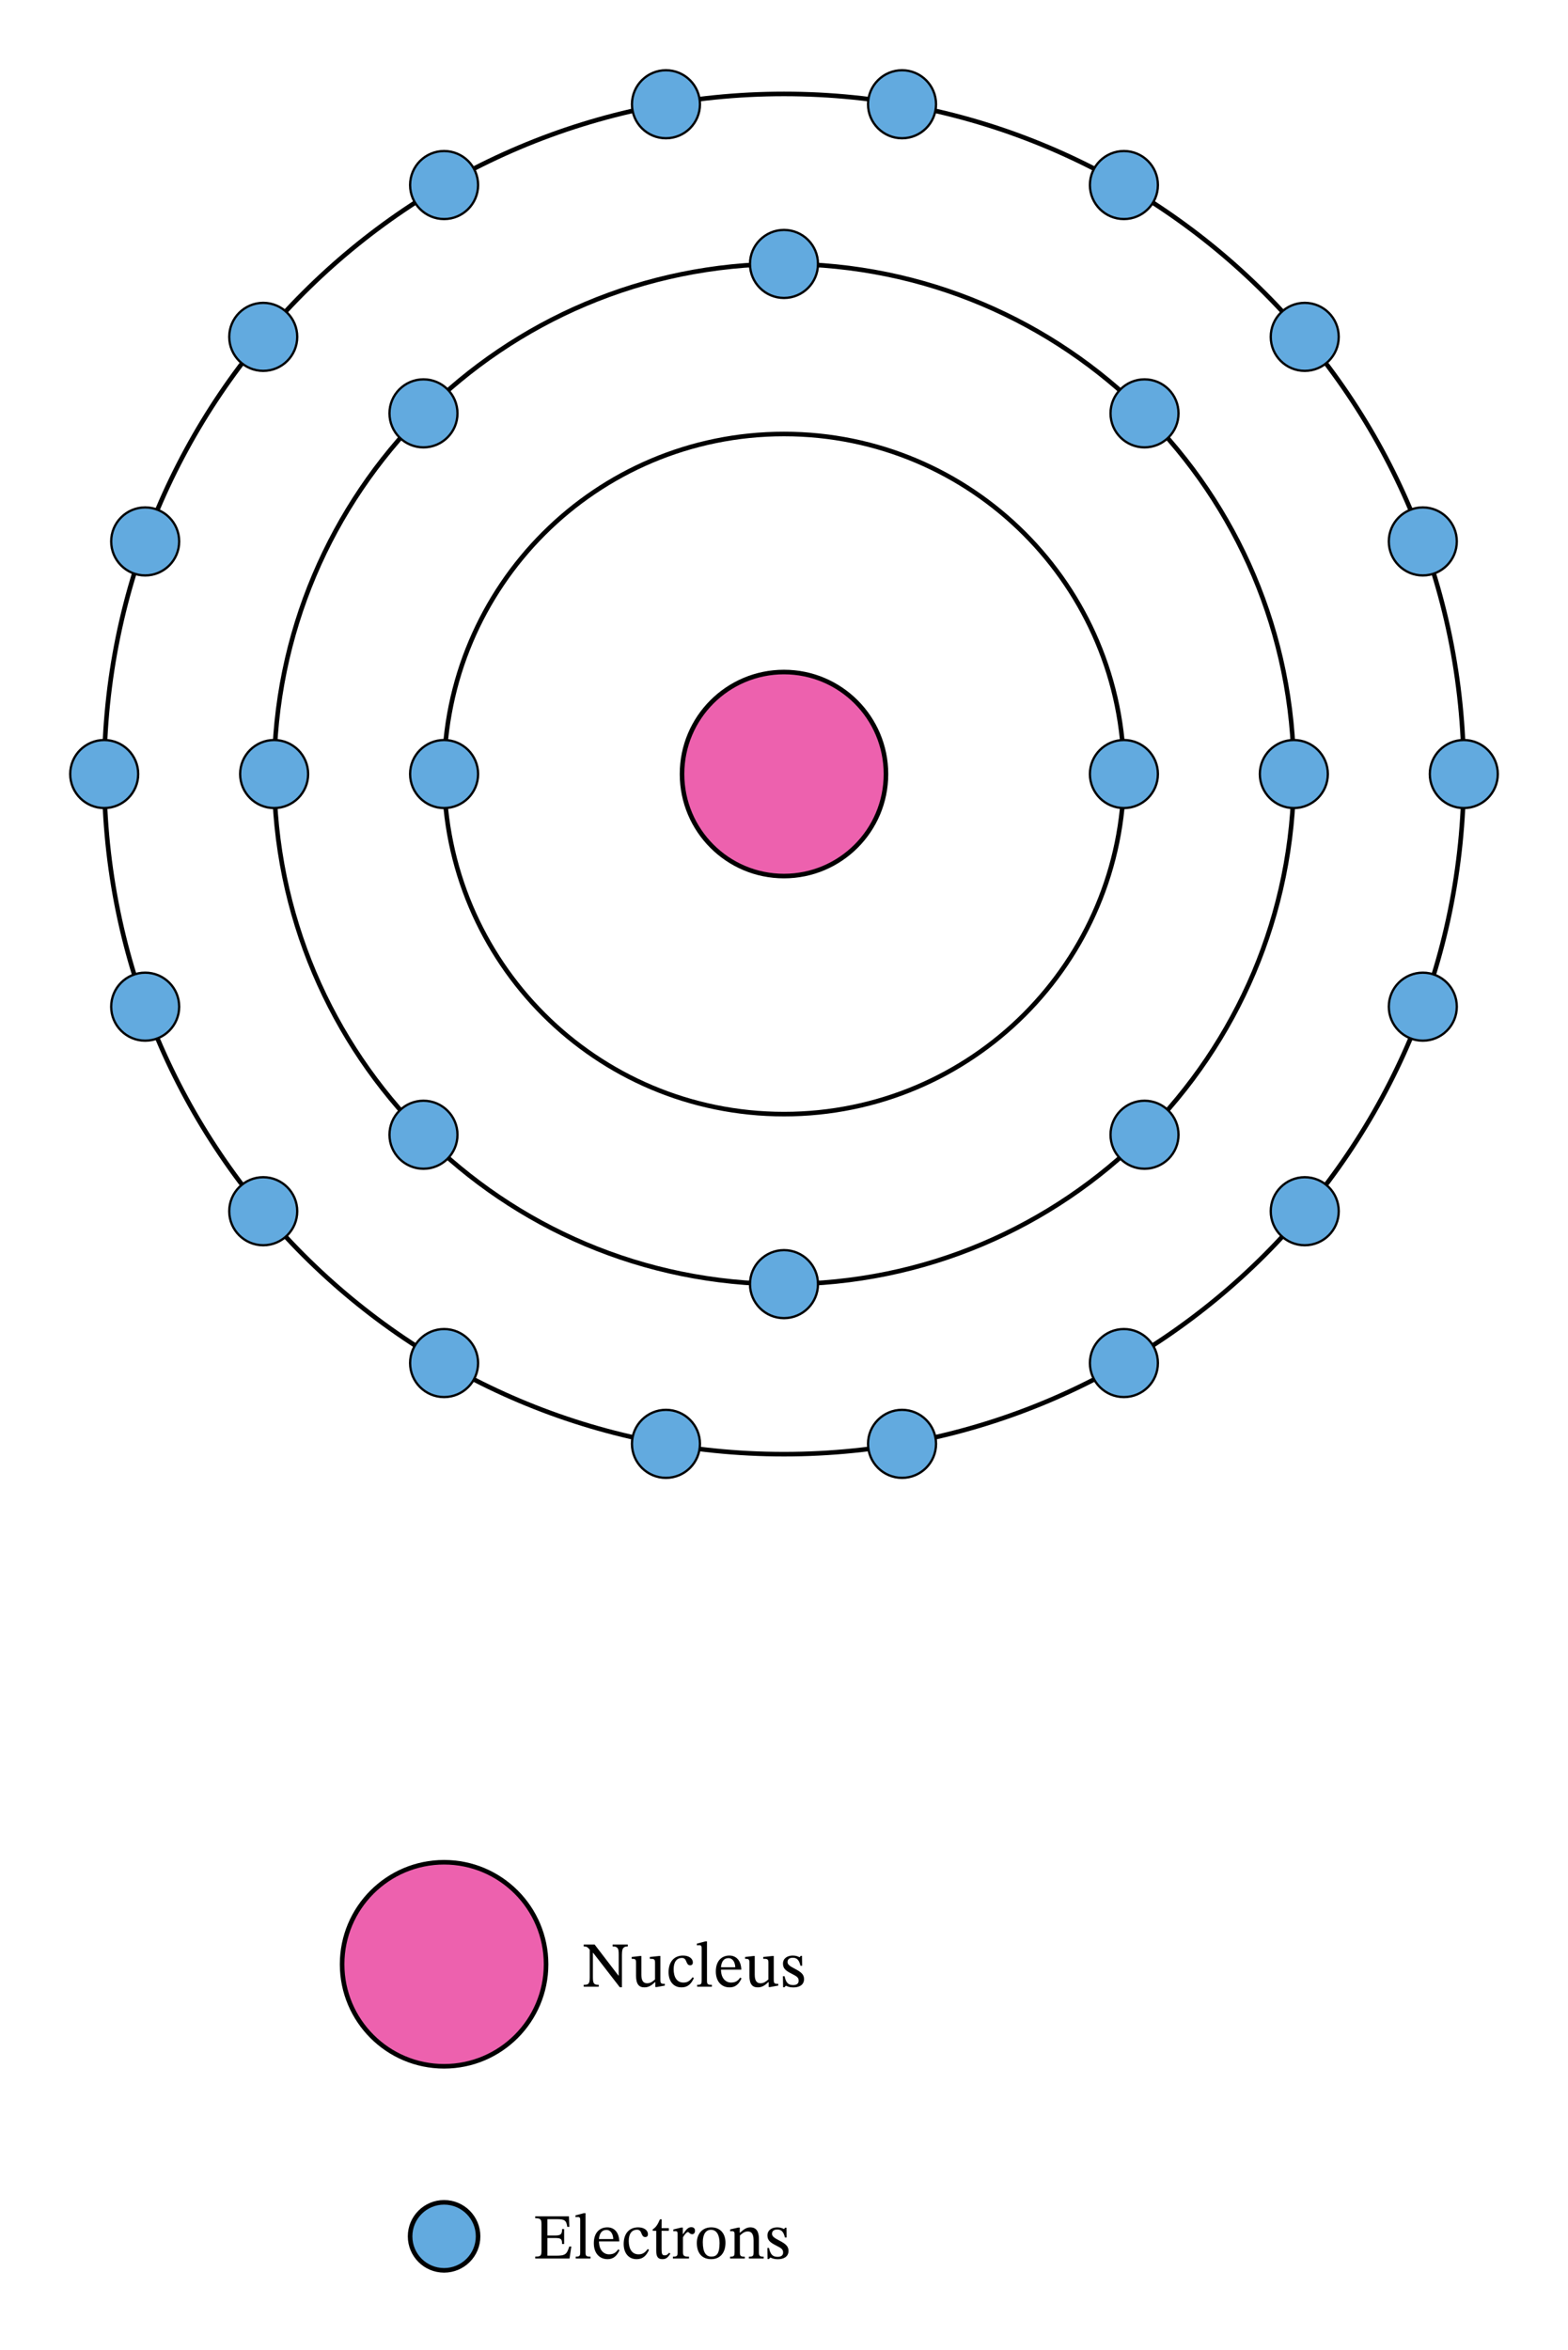
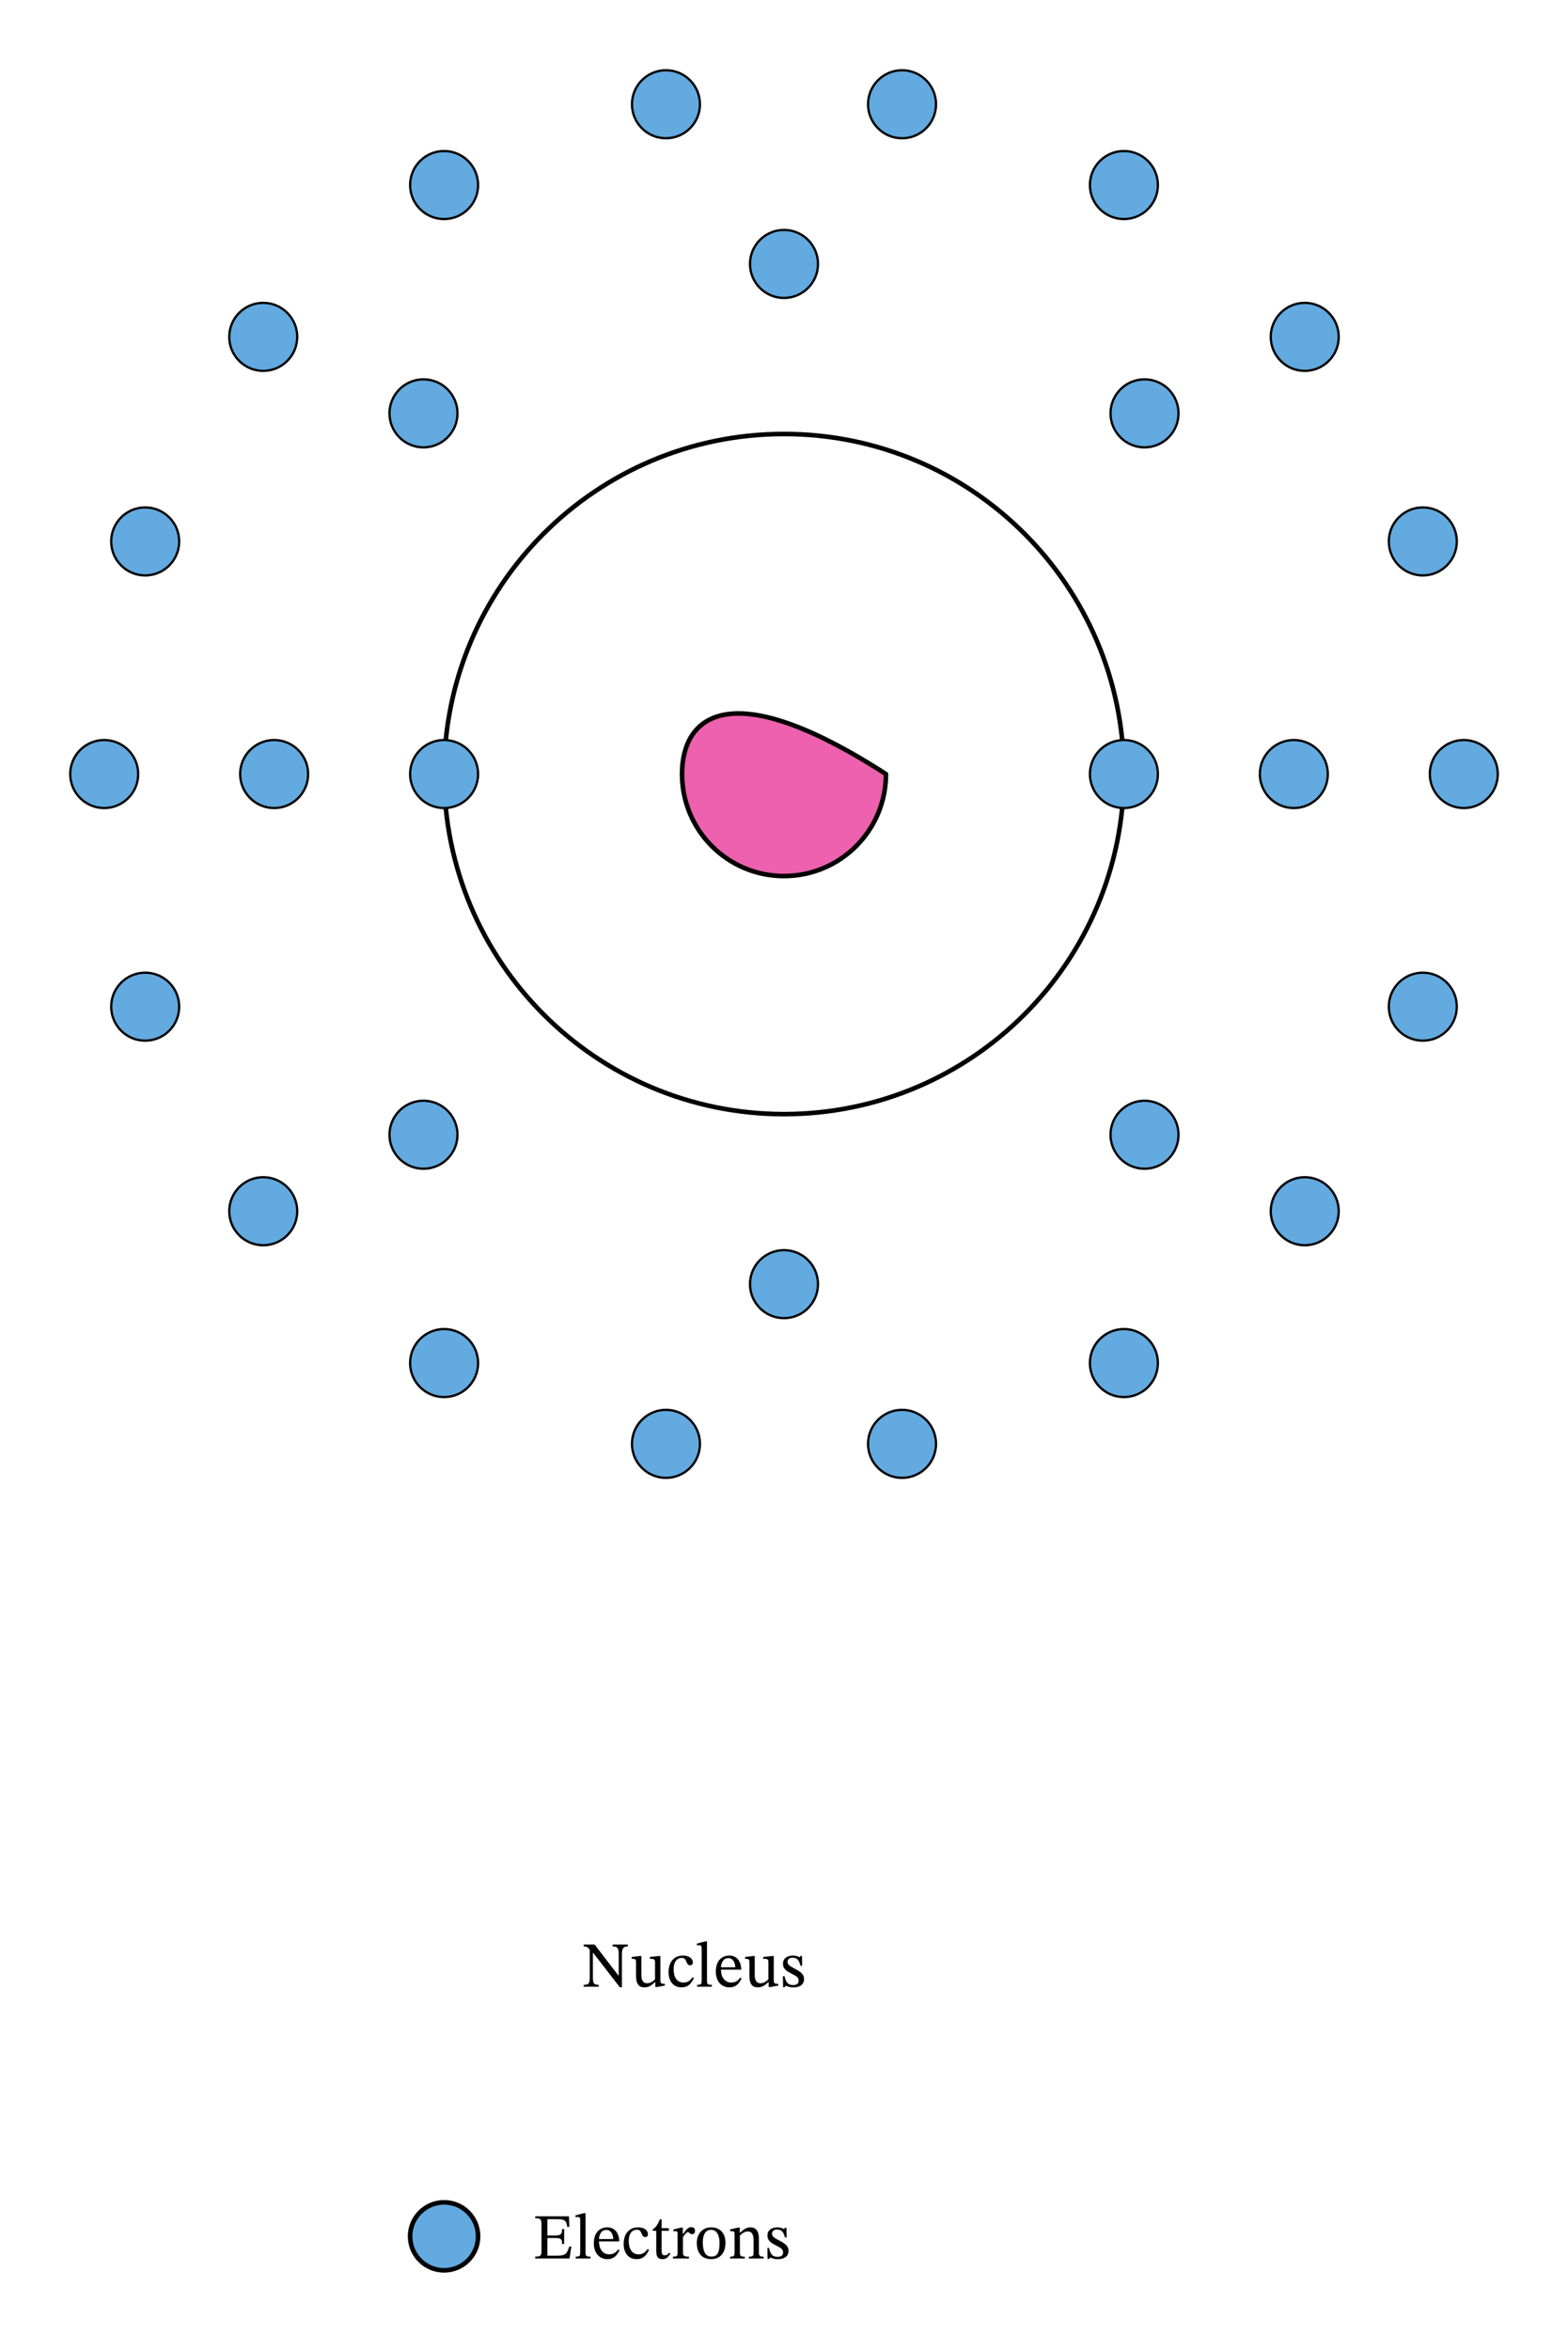
<svg xmlns="http://www.w3.org/2000/svg" width="363.267" height="544.187" viewBox="0 0 272.45 408.14" class="displayed_equation">
-   <path d="M 1539.414 2737.103 C 1539.414 2834.955 1460.117 2914.252 1362.227 2914.252 C 1264.375 2914.252 1185.078 2834.955 1185.078 2737.103 C 1185.078 2639.213 1264.375 2559.916 1362.227 2559.916 C 1460.117 2559.916 1539.414 2639.213 1539.414 2737.103 Z M 1539.414 2737.103" transform="matrix(.1 0 0 -.1 0 408.14)" fill="#ed61ae" stroke-width="7.97" stroke-linecap="round" stroke-linejoin="round" stroke="#000" stroke-miterlimit="10" />
+   <path d="M 1539.414 2737.103 C 1264.375 2914.252 1185.078 2834.955 1185.078 2737.103 C 1185.078 2639.213 1264.375 2559.916 1362.227 2559.916 C 1460.117 2559.916 1539.414 2639.213 1539.414 2737.103 Z M 1539.414 2737.103" transform="matrix(.1 0 0 -.1 0 408.14)" fill="#ed61ae" stroke-width="7.97" stroke-linecap="round" stroke-linejoin="round" stroke="#000" stroke-miterlimit="10" />
  <path d="M 1952.852 2737.103 C 1952.852 3063.275 1688.438 3327.689 1362.227 3327.689 C 1036.055 3327.689 771.641 3063.275 771.641 2737.103 C 771.641 2410.892 1036.055 2146.478 1362.227 2146.478 C 1688.438 2146.478 1952.852 2410.892 1952.852 2737.103 Z M 1952.852 2737.103" transform="matrix(.1 0 0 -.1 0 408.14)" fill="none" stroke-width="7.97" stroke-linecap="round" stroke-linejoin="round" stroke="#000" stroke-miterlimit="10" />
-   <path d="M 2248.125 2737.103 C 2248.125 3226.361 1851.523 3623.002 1362.227 3623.002 C 872.969 3623.002 476.328 3226.361 476.328 2737.103 C 476.328 2247.806 872.969 1851.205 1362.227 1851.205 C 1851.523 1851.205 2248.125 2247.806 2248.125 2737.103 Z M 2248.125 2737.103" transform="matrix(.1 0 0 -.1 0 408.14)" fill="none" stroke-width="7.97" stroke-linecap="round" stroke-linejoin="round" stroke="#000" stroke-miterlimit="10" />
-   <path d="M 2543.438 2737.103 C 2543.438 3389.447 2014.609 3918.275 1362.227 3918.275 C 709.883 3918.275 181.055 3389.447 181.055 2737.103 C 181.055 2084.72 709.883 1555.892 1362.227 1555.892 C 2014.609 1555.892 2543.438 2084.72 2543.438 2737.103 Z M 2543.438 2737.103" transform="matrix(.1 0 0 -.1 0 408.14)" fill="none" stroke-width="7.97" stroke-linecap="round" stroke-linejoin="round" stroke="#000" stroke-miterlimit="10" />
  <path d="M830.703 2737.103C830.703 2769.72 804.258 2796.166 771.641 2796.166 739.023 2796.166 712.578 2769.72 712.578 2737.103 712.578 2704.486 739.023 2678.041 771.641 2678.041 804.258 2678.041 830.703 2704.486 830.703 2737.103zM2011.914 2737.103C2011.914 2769.72 1985.469 2796.166 1952.852 2796.166 1920.234 2796.166 1893.789 2769.72 1893.789 2737.103 1893.789 2704.486 1920.234 2678.041 1952.852 2678.041 1985.469 2678.041 2011.914 2704.486 2011.914 2737.103zM2047.734 3363.509C2047.734 3396.127 2021.289 3422.572 1988.672 3422.572 1956.055 3422.572 1929.609 3396.127 1929.609 3363.509 1929.609 3330.892 1956.055 3304.447 1988.672 3304.447 2021.289 3304.447 2047.734 3330.892 2047.734 3363.509zM794.883 3363.509C794.883 3396.127 768.438 3422.572 735.82 3422.572 703.203 3422.572 676.758 3396.127 676.758 3363.509 676.758 3330.892 703.203 3304.447 735.82 3304.447 768.438 3304.447 794.883 3330.892 794.883 3363.509zM2047.734 2110.658C2047.734 2143.275 2021.289 2169.72 1988.672 2169.72 1956.055 2169.72 1929.609 2143.275 1929.609 2110.658 1929.609 2078.041 1956.055 2051.595 1988.672 2051.595 2021.289 2051.595 2047.734 2078.041 2047.734 2110.658zM794.883 2110.658C794.883 2143.275 768.438 2169.72 735.82 2169.72 703.203 2169.72 676.758 2143.275 676.758 2110.658 676.758 2078.041 703.203 2051.595 735.82 2051.595 768.438 2051.595 794.883 2078.041 794.883 2110.658zM1421.289 3623.002C1421.289 3655.619 1394.844 3682.064 1362.227 3682.064 1329.609 3682.064 1303.164 3655.619 1303.164 3623.002 1303.164 3590.384 1329.609 3563.939 1362.227 3563.939 1394.844 3563.939 1421.289 3590.384 1421.289 3623.002zM1421.289 1851.205C1421.289 1883.822 1394.844 1910.267 1362.227 1910.267 1329.609 1910.267 1303.164 1883.822 1303.164 1851.205 1303.164 1818.588 1329.609 1792.142 1362.227 1792.142 1394.844 1792.142 1421.289 1818.588 1421.289 1851.205zM535.391 2737.103C535.391 2769.72 508.945 2796.166 476.328 2796.166 443.711 2796.166 417.266 2769.72 417.266 2737.103 417.266 2704.486 443.711 2678.041 476.328 2678.041 508.945 2678.041 535.391 2704.486 535.391 2737.103zM2307.188 2737.103C2307.188 2769.72 2280.742 2796.166 2248.125 2796.166 2215.508 2796.166 2189.062 2769.72 2189.062 2737.103 2189.062 2704.486 2215.508 2678.041 2248.125 2678.041 2280.742 2678.041 2307.188 2704.486 2307.188 2737.103zM2531.289 3141.088C2531.289 3173.705 2504.844 3200.15 2472.227 3200.15 2439.609 3200.15 2413.164 3173.705 2413.164 3141.088 2413.164 3108.47 2439.609 3082.025 2472.227 3082.025 2504.844 3082.025 2531.289 3108.47 2531.289 3141.088zM2326.133 3496.361C2326.133 3528.978 2299.688 3555.423 2267.07 3555.423 2234.453 3555.423 2208.008 3528.978 2208.008 3496.361 2208.008 3463.744 2234.453 3437.298 2267.07 3437.298 2299.688 3437.298 2326.133 3463.744 2326.133 3496.361zM2011.914 3760.033C2011.914 3792.65 1985.469 3819.095 1952.852 3819.095 1920.234 3819.095 1893.789 3792.65 1893.789 3760.033 1893.789 3727.416 1920.234 3700.97 1952.852 3700.97 1985.469 3700.97 2011.914 3727.416 2011.914 3760.033zM1626.406 3900.345C1626.406 3932.963 1599.961 3959.408 1567.344 3959.408 1534.727 3959.408 1508.281 3932.963 1508.281 3900.345 1508.281 3867.728 1534.727 3841.283 1567.344 3841.283 1599.961 3841.283 1626.406 3867.728 1626.406 3900.345zM1216.211 3900.345C1216.211 3932.963 1189.766 3959.408 1157.148 3959.408 1124.492 3959.408 1098.086 3932.963 1098.086 3900.345 1098.086 3867.728 1124.492 3841.283 1157.148 3841.283 1189.766 3841.283 1216.211 3867.728 1216.211 3900.345zM830.703 3760.033C830.703 3792.65 804.258 3819.095 771.641 3819.095 739.023 3819.095 712.578 3792.65 712.578 3760.033 712.578 3727.416 739.023 3700.97 771.641 3700.97 804.258 3700.97 830.703 3727.416 830.703 3760.033zM516.445 3496.361C516.445 3528.978 490 3555.423 457.383 3555.423 424.766 3555.423 398.32 3528.978 398.32 3496.361 398.32 3463.744 424.766 3437.298 457.383 3437.298 490 3437.298 516.445 3463.744 516.445 3496.361zM311.328 3141.088C311.328 3173.705 284.883 3200.15 252.266 3200.15 219.648 3200.15 193.203 3173.705 193.203 3141.088 193.203 3108.47 219.648 3082.025 252.266 3082.025 284.883 3082.025 311.328 3108.47 311.328 3141.088zM240.117 2737.103C240.117 2769.72 213.672 2796.166 181.055 2796.166 148.438 2796.166 121.992 2769.72 121.992 2737.103 121.992 2704.486 148.438 2678.041 181.055 2678.041 213.672 2678.041 240.117 2704.486 240.117 2737.103zM311.328 2333.08C311.328 2365.697 284.883 2392.142 252.266 2392.142 219.648 2392.142 193.203 2365.697 193.203 2333.08 193.203 2300.463 219.648 2274.017 252.266 2274.017 284.883 2274.017 311.328 2300.463 311.328 2333.08zM516.445 1977.806C516.445 2010.463 490 2036.908 457.383 2036.908 424.766 2036.908 398.32 2010.463 398.32 1977.806 398.32 1945.189 424.766 1918.744 457.383 1918.744 490 1918.744 516.445 1945.189 516.445 1977.806zM830.703 1714.134C830.703 1746.752 804.258 1773.197 771.641 1773.197 739.023 1773.197 712.578 1746.752 712.578 1714.134 712.578 1681.517 739.023 1655.072 771.641 1655.072 804.258 1655.072 830.703 1681.517 830.703 1714.134zM1216.211 1573.822C1216.211 1606.439 1189.766 1632.884 1157.148 1632.884 1124.492 1632.884 1098.086 1606.439 1098.086 1573.822 1098.086 1541.205 1124.492 1514.759 1157.148 1514.759 1189.766 1514.759 1216.211 1541.205 1216.211 1573.822zM1626.406 1573.822C1626.406 1606.439 1599.961 1632.884 1567.344 1632.884 1534.727 1632.884 1508.281 1606.439 1508.281 1573.822 1508.281 1541.205 1534.727 1514.759 1567.344 1514.759 1599.961 1514.759 1626.406 1541.205 1626.406 1573.822zM2011.914 1714.134C2011.914 1746.752 1985.469 1773.197 1952.852 1773.197 1920.234 1773.197 1893.789 1746.752 1893.789 1714.134 1893.789 1681.517 1920.234 1655.072 1952.852 1655.072 1985.469 1655.072 2011.914 1681.517 2011.914 1714.134zM2326.133 1977.806C2326.133 2010.463 2299.688 2036.908 2267.07 2036.908 2234.453 2036.908 2208.008 2010.463 2208.008 1977.806 2208.008 1945.189 2234.453 1918.744 2267.07 1918.744 2299.688 1918.744 2326.133 1945.189 2326.133 1977.806zM2531.289 2333.08C2531.289 2365.697 2504.844 2392.142 2472.227 2392.142 2439.609 2392.142 2413.164 2365.697 2413.164 2333.08 2413.164 2300.463 2439.609 2274.017 2472.227 2274.017 2504.844 2274.017 2531.289 2300.463 2531.289 2333.08zM2602.5 2737.103C2602.5 2769.72 2576.055 2796.166 2543.438 2796.166 2510.82 2796.166 2484.375 2769.72 2484.375 2737.103 2484.375 2704.486 2510.82 2678.041 2543.438 2678.041 2576.055 2678.041 2602.5 2704.486 2602.5 2737.103zM2602.5 2737.103" transform="matrix(.1 0 0 -.1 0 408.14)" fill="#62aadf" stroke-width="3.985" stroke-linecap="round" stroke-linejoin="round" stroke="#000" stroke-miterlimit="10" />
-   <path d="M 948.828 669.994 C 948.828 767.845 869.492 847.181 771.641 847.181 C 673.789 847.181 594.453 767.845 594.453 669.994 C 594.453 572.142 673.789 492.806 771.641 492.806 C 869.492 492.806 948.828 572.142 948.828 669.994 Z M 948.828 669.994" transform="matrix(.1 0 0 -.1 0 408.14)" fill="#ed61ae" stroke-width="7.97" stroke-linecap="round" stroke-linejoin="round" stroke="#000" stroke-miterlimit="10" />
  <path d="M109.078 337.711L106.445 337.711 106.445 338.043C106.914 338.043 107.113 338.113 107.293 338.324 107.461 338.512 107.504 338.816 107.504 339.484L107.504 343.098 107.449 343.098 103.32 337.711 101.422 337.711 101.422 338.043C101.926 338.043 102.117 338.156 102.473 338.613L102.473 343.379C102.473 344.504 102.305 344.707 101.422 344.707L101.422 345.039 104.035 345.039 104.035 344.707C103.195 344.707 103.02 344.492 103.02 343.379L103.02 339.16 103.074 339.16 107.695 345.129 108.062 345.129 108.062 339.539C108.062 338.738 108.172 338.426 108.352 338.27 108.52 338.113 108.676 338.043 109.078 338.043L109.078 337.711M115.523 344.539L115.414 344.539C114.879 344.539 114.742 344.461 114.742 343.801L114.742 339.707 114.477 339.707 112.914 339.875 112.914 340.188C113.629 340.188 113.816 340.242 113.816 340.832L113.816 343.77C113.371 344.16 113.016 344.438 112.445 344.438 111.867 344.438 111.441 344.102 111.441 342.965L111.441 339.707 111.195 339.707 109.758 339.875 109.758 340.188C110.359 340.199 110.516 340.242 110.516 340.844L110.516 343.109C110.516 344.629 111.051 345.152 111.977 345.152 112.691 345.152 113.215 344.816 113.805 344.238L113.863 344.238 113.863 345.098 114.109 345.098 115.523 344.84 115.523 344.539M120.352 343.387C119.852 344.035 119.469 344.316 118.746 344.316 117.598 344.316 117.051 343.355 117.051 341.996 117.051 340.711 117.598 340.043 118.5 340.043 119.461 340.043 119.09 341.312 119.918 341.312 120.23 341.312 120.387 341.137 120.387 340.812 120.387 340.164 119.738 339.629 118.688 339.629 117.082 339.629 116.168 340.766 116.168 342.52 116.168 344.07 117.004 345.152 118.398 345.152 119.594 345.152 120.141 344.449 120.562 343.543L120.352 343.387M123.699 344.715C122.898 344.715 122.844 344.559 122.844 343.914L122.844 337.164 122.562 337.164 121.09 337.555 121.09 337.855C121.09 337.855 121.258 337.832 121.445 337.832 121.727 337.832 121.914 337.855 121.914 338.312L121.914 343.914C121.914 344.539 121.871 344.715 121.133 344.715L121.133 345.039 123.699 345.039 123.699 344.715M128.629 343.445C128.273 343.914 127.926 344.316 127.023 344.316 126.133 344.316 125.281 343.613 125.281 342.074L128.809 342.074C128.754 340.512 127.949 339.629 126.734 339.629 125.43 339.629 124.379 340.52 124.379 342.387 124.379 344.18 125.418 345.152 126.758 345.152 127.906 345.152 128.441 344.449 128.844 343.602zM125.273 341.66C125.359 340.621 125.809 340.074 126.566 340.074 127.359 340.074 127.727 340.832 127.758 341.66L125.273 341.66M135.227 344.539L135.113 344.539C134.578 344.539 134.445 344.461 134.445 343.801L134.445 339.707 134.176 339.707 132.613 339.875 132.613 340.188C133.328 340.188 133.516 340.242 133.516 340.832L133.516 343.77C133.07 344.16 132.715 344.438 132.145 344.438 131.566 344.438 131.141 344.102 131.141 342.965L131.141 339.707 130.895 339.707 129.457 339.875 129.457 340.188C130.059 340.199 130.215 340.242 130.215 340.844L130.215 343.109C130.215 344.629 130.75 345.152 131.676 345.152 132.391 345.152 132.914 344.816 133.508 344.238L133.562 344.238 133.562 345.098 133.809 345.098 135.227 344.84 135.227 344.539M136.035 343.211L136.07 345.129 136.305 345.129 136.539 344.871 136.559 344.871C136.852 344.996 137.184 345.164 137.832 345.164 138.836 345.164 139.707 344.762 139.707 343.711 139.707 342.887 139.16 342.473 138.145 341.938 137.207 341.457 136.84 341.18 136.84 340.746 136.84 340.242 137.227 340.008 137.742 340.008 138.422 340.008 138.836 340.332 139.082 341.391L139.383 341.391 139.348 339.684 139.125 339.684 138.938 339.918 138.926 339.918C138.645 339.785 138.312 339.629 137.754 339.629 136.793 339.629 136.047 340.121 136.047 341.035 136.047 341.859 136.504 342.25 137.52 342.762 138.555 343.277 138.77 343.488 138.77 344.012 138.77 344.539 138.367 344.75 137.809 344.75 136.984 344.75 136.559 344.359 136.324 343.211L136.035 343.211" />
  <path d="M 830.703 197.494 C 830.703 230.111 804.258 256.556 771.641 256.556 C 739.023 256.556 712.578 230.111 712.578 197.494 C 712.578 164.877 739.023 138.431 771.641 138.431 C 804.258 138.431 830.703 164.877 830.703 197.494 Z M 830.703 197.494" transform="matrix(.1 0 0 -.1 0 408.14)" fill="#62aadf" stroke-width="7.97" stroke-linecap="round" stroke-linejoin="round" stroke="#000" stroke-miterlimit="10" />
  <path d="M99.273 390.164L98.914 390.164C98.48 391.492 98.277 391.762 96.551 391.75L95.109 391.75 95.109 388.68 96.414 388.68C97.441 388.68 97.664 388.805 97.664 389.719L98.023 389.719 98.023 387.129 97.664 387.129C97.664 388.035 97.441 388.246 96.414 388.246L95.109 388.246 95.109 385.41 96.75 385.41C98.121 385.41 98.402 385.625 98.57 386.738L98.926 386.738 98.859 384.91 93 384.91 93 385.246C93.906 385.246 94.086 385.422 94.086 386.27L94.086 390.922C94.086 391.793 93.906 391.906 93 391.906L93 392.238 98.961 392.238 99.273 390.164M102.602 391.918C101.797 391.918 101.742 391.762 101.742 391.113L101.742 384.363 101.465 384.363 99.992 384.754 99.992 385.055C99.992 385.055 100.156 385.035 100.348 385.035 100.629 385.035 100.816 385.055 100.816 385.512L100.816 391.113C100.816 391.738 100.77 391.918 100.035 391.918L100.035 392.238 102.602 392.238 102.602 391.918M107.43 390.645C107.074 391.113 106.727 391.516 105.824 391.516 104.93 391.516 104.082 390.812 104.082 389.273L107.609 389.273C107.555 387.711 106.75 386.828 105.531 386.828 104.227 386.828 103.18 387.723 103.18 389.586 103.18 391.379 104.219 392.352 105.555 392.352 106.703 392.352 107.242 391.648 107.641 390.801zM104.07 388.859C104.16 387.824 104.609 387.277 105.367 387.277 106.156 387.277 106.527 388.035 106.559 388.859L104.07 388.859M112.551 390.59C112.051 391.234 111.672 391.516 110.945 391.516 109.797 391.516 109.25 390.555 109.25 389.195 109.25 387.91 109.797 387.242 110.699 387.242 111.66 387.242 111.289 388.512 112.117 388.512 112.43 388.512 112.586 388.336 112.586 388.012 112.586 387.363 111.938 386.828 110.891 386.828 109.281 386.828 108.367 387.965 108.367 389.719 108.367 391.27 109.203 392.352 110.602 392.352 111.793 392.352 112.34 391.648 112.766 390.746L112.551 390.59M116.27 391.234C115.992 391.547 115.844 391.691 115.488 391.691 115.055 391.691 114.953 391.426 114.953 390.633L114.953 387.434 116.215 387.434 116.215 386.965 114.953 386.965 114.965 385.434 114.672 385.434C114.273 386.383 113.938 386.852 113.414 387.176L113.414 387.434 114.027 387.434 114.027 390.945C114.027 391.949 114.352 392.352 115.098 392.352 115.812 392.352 116.047 392.016 116.48 391.414L116.27 391.234M118.641 386.863L118.371 386.863 116.992 387.199 116.992 387.512C116.992 387.512 117.113 387.488 117.336 387.488 117.738 387.488 117.738 387.688 117.738 388.09L117.738 391.156C117.738 391.781 117.66 391.918 116.922 391.918L116.922 392.238 119.715 392.238 119.715 391.918C118.879 391.918 118.664 391.805 118.664 391.102L118.664 388.559C118.93 388.113 119.289 387.645 119.547 387.645 119.68 387.645 119.902 388.023 120.27 388.023 120.516 388.023 120.762 387.844 120.762 387.422 120.762 387.043 120.551 386.797 120.113 386.797 119.578 386.797 119.242 387.188 118.676 388.012L118.641 388.012 118.641 386.863M123.578 386.828C122.07 386.828 121.078 387.922 121.078 389.539 121.078 391.348 122.016 392.352 123.578 392.352 125.027 392.352 126.055 391.371 126.055 389.496 126.055 387.844 125.105 386.828 123.578 386.828zM123.535 387.254C124.527 387.254 125.027 388.18 125.027 389.551 125.027 391.371 124.539 391.906 123.621 391.906 122.664 391.918 122.117 391.168 122.117 389.395 122.117 387.965 122.688 387.254 123.535 387.254M131.867 388.816C131.867 387.531 131.387 386.828 130.371 386.828 129.668 386.828 129.18 387.23 128.574 387.766L128.531 387.766 128.543 386.863 128.285 386.863 126.867 387.188 126.867 387.512C126.867 387.512 126.98 387.488 127.168 387.488 127.469 387.488 127.637 387.574 127.637 387.98L127.637 391.113C127.637 391.738 127.605 391.926 126.855 391.926L126.855 392.238 129.414 392.238 129.414 391.926C128.609 391.926 128.562 391.738 128.562 391.113L128.562 388.246C128.898 387.945 129.312 387.543 129.914 387.543 130.414 387.543 130.941 387.754 130.941 389.094L130.941 391.113C130.941 391.738 130.906 391.926 130.113 391.926L130.113 392.238 132.691 392.238 132.691 391.926C131.945 391.926 131.867 391.738 131.867 391.113L131.867 388.816M133.336 390.41L133.367 392.328 133.602 392.328 133.84 392.074 133.859 392.074C134.148 392.195 134.484 392.363 135.133 392.363 136.137 392.363 137.008 391.961 137.008 390.91 137.008 390.086 136.461 389.676 135.445 389.137 134.508 388.66 134.141 388.379 134.141 387.945 134.141 387.441 134.527 387.207 135.043 387.207 135.723 387.207 136.137 387.531 136.383 388.59L136.68 388.59 136.648 386.887 136.426 386.887 136.234 387.121 136.227 387.121C135.945 386.984 135.609 386.828 135.055 386.828 134.094 386.828 133.348 387.32 133.348 388.234 133.348 389.059 133.805 389.449 134.82 389.965 135.855 390.477 136.07 390.691 136.07 391.215 136.07 391.738 135.668 391.949 135.109 391.949 134.281 391.949 133.859 391.559 133.625 390.41L133.336 390.41" />
</svg>